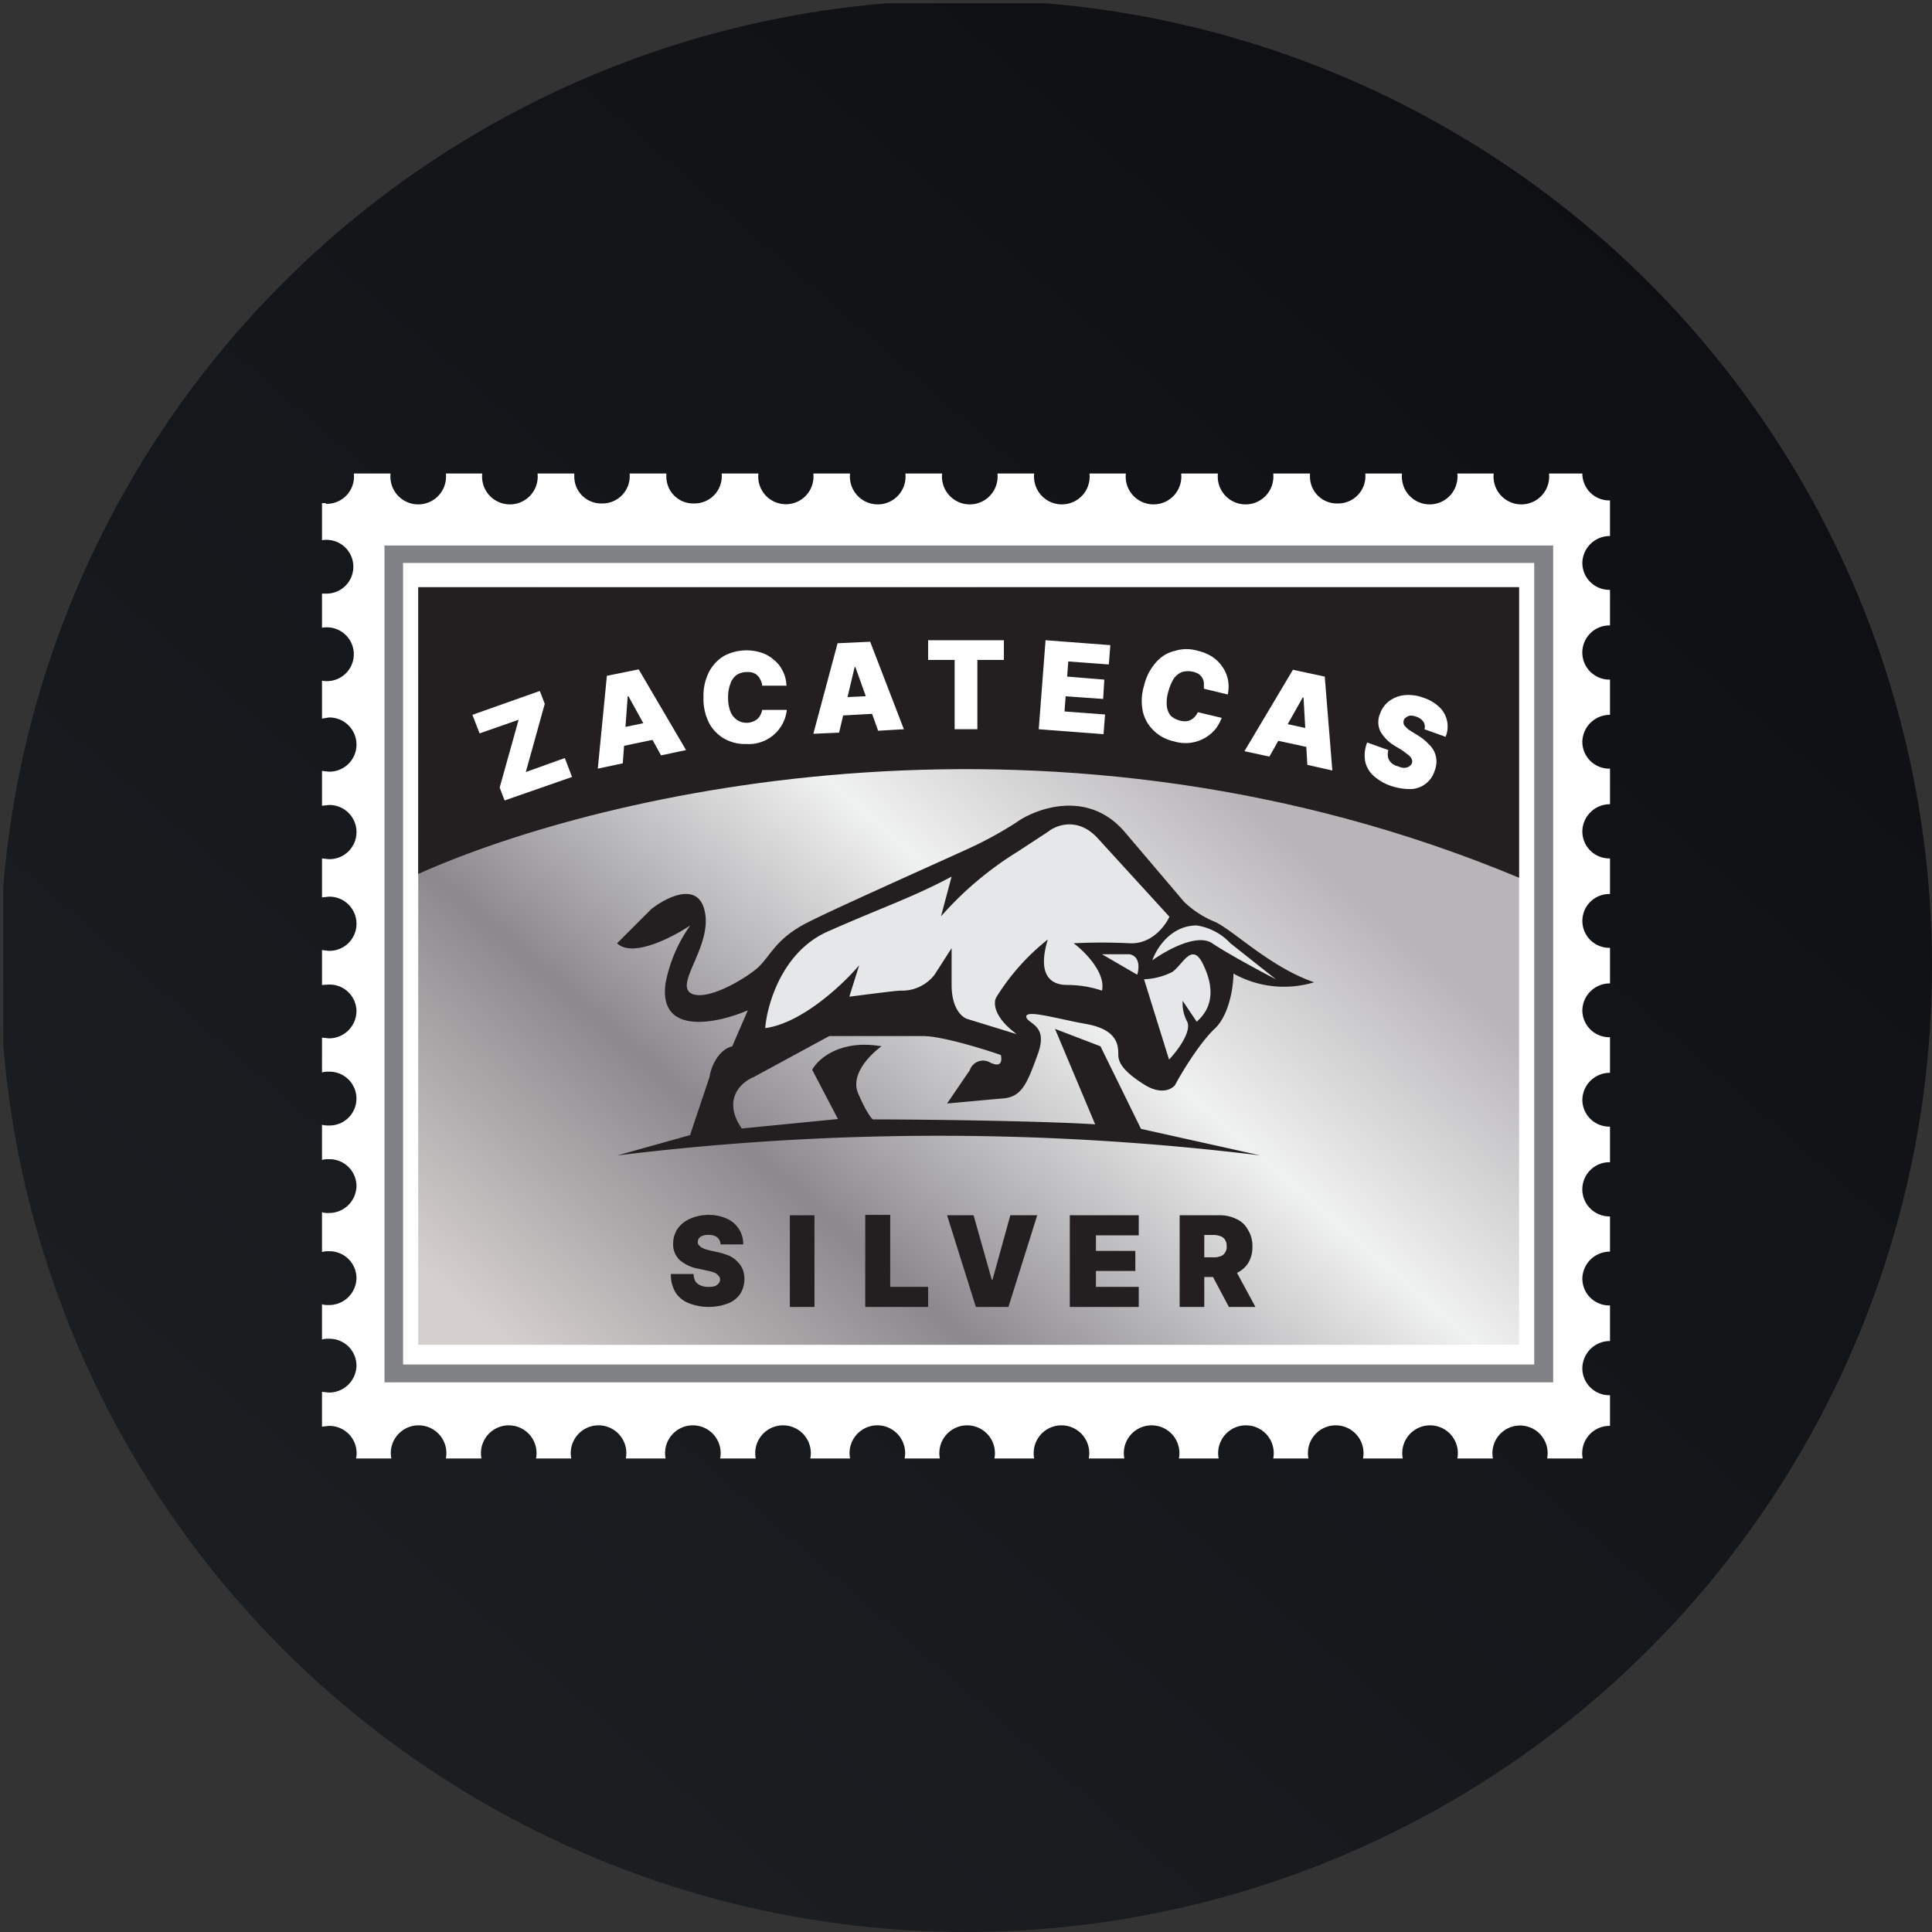
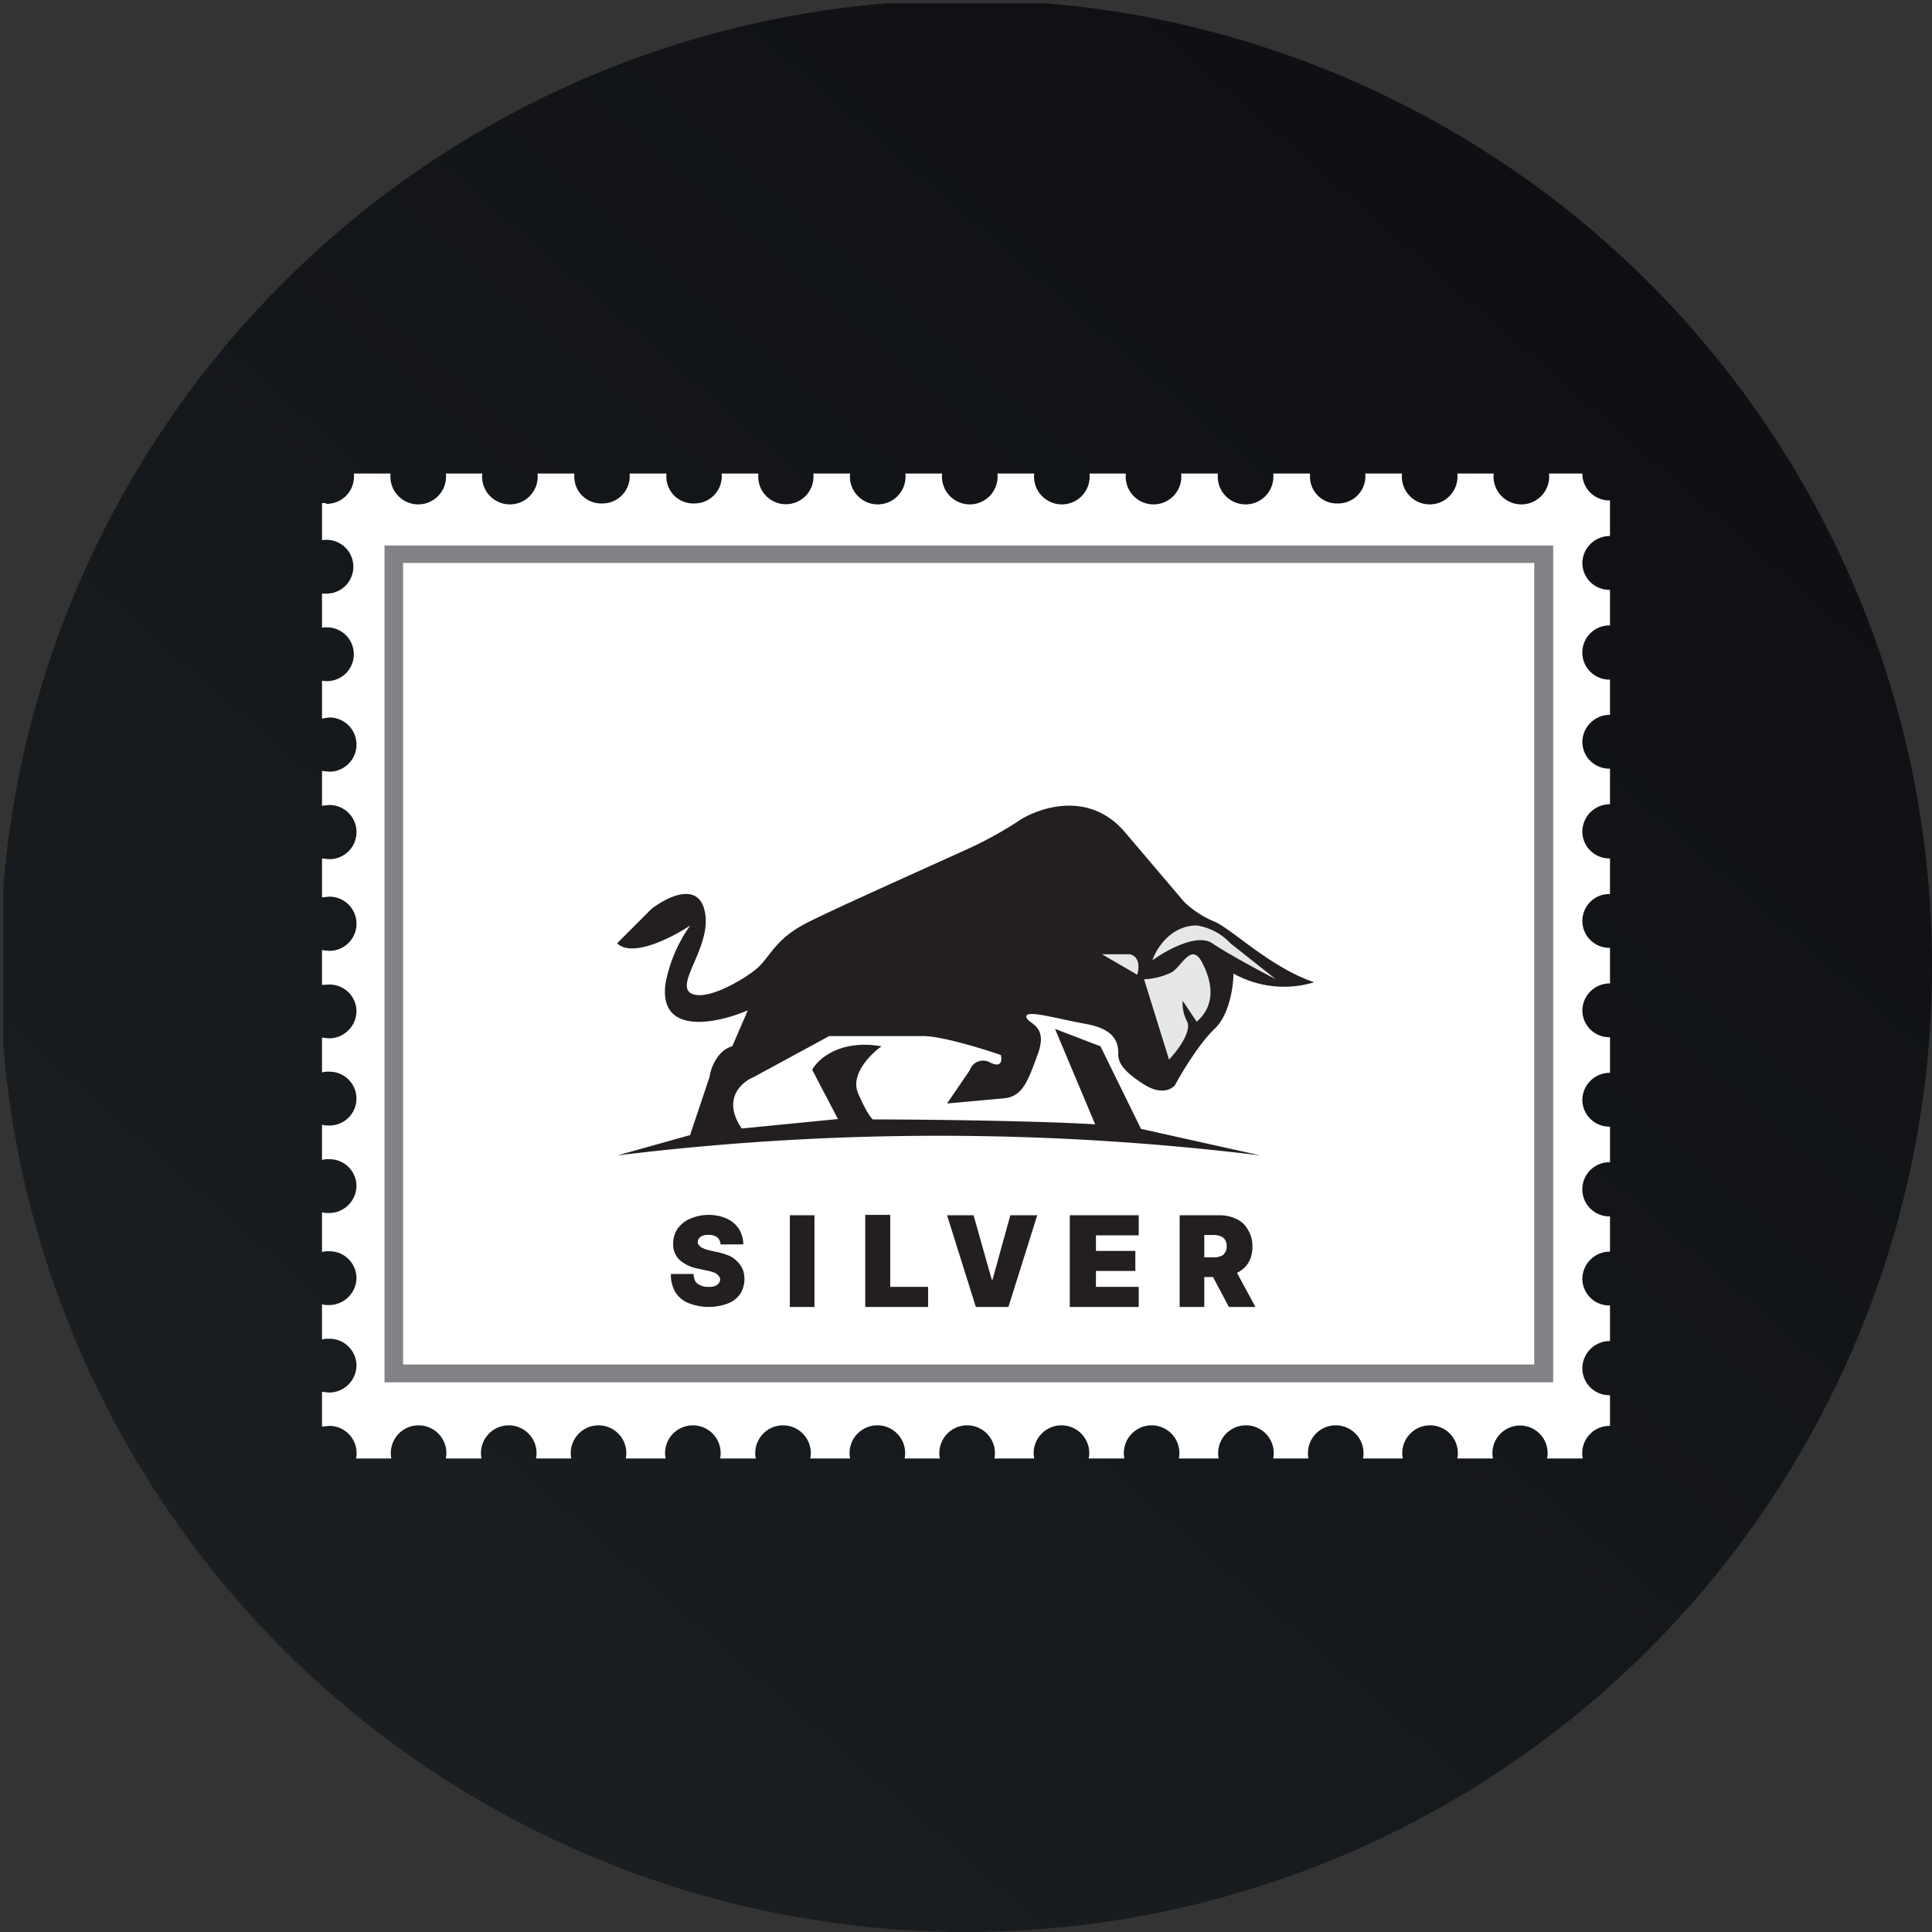
<svg xmlns="http://www.w3.org/2000/svg" viewBox="0 0 300 300" width="300" height="300">
  <rect x="0" y="0" width="300" height="300" fill="#333333" stroke="none" />
  <defs>
    <linearGradient id="a" x1="61.37" y1="252.877" x2="370.637" y2="-102.355" gradientUnits="userSpaceOnUse">
      <stop offset="0" stop-color="#1a1e21" />
      <stop offset="1" stop-color="#06060a" />
    </linearGradient>
    <linearGradient id="b" x1="181.685" y1="187.937" x2="90.568" y2="83.231" gradientTransform="matrix(1, 0, 0, -1, 0, 302)" gradientUnits="userSpaceOnUse">
      <stop offset="0" stop-color="#b8b5b8" />
      <stop offset="0.29" stop-color="#f0f1f1" />
      <stop offset="0.66" stop-color="#8c898e" />
      <stop offset="1" stop-color="#d5d0ce" />
    </linearGradient>
    <clipPath id="bz_circular_clip">
      <circle cx="150.0" cy="150.0" r="150.0" />
    </clipPath>
  </defs>
  <g clip-path="url(#bz_circular_clip)">
    <rect x="0.5" y="0.5" width="300" height="300" fill="url(#a)" />
    <path d="M50.588,78.235a4.235,4.235,0,0,0,4.353-4.706h5.706a4.32,4.32,0,1,0,8.588,0h5.647a4.32,4.32,0,1,0,8.588,0h5.706v.529a4.171,4.171,0,0,0,4.294,4.118,4.235,4.235,0,0,0,4.294-4.647h5.706v.529a4.171,4.171,0,0,0,4.294,4.118,4.235,4.235,0,0,0,4.294-4.647h5.706a4.291,4.291,0,1,0,8.529,0H132a4.32,4.32,0,1,0,8.588,0h5.706a4.32,4.32,0,1,0,8.588,0h5.706a4.32,4.32,0,1,0,8.588,0h5.647a4.32,4.32,0,1,0,8.588,0h5.706a4.32,4.32,0,1,0,8.588,0h5.706v.529a4.171,4.171,0,0,0,4.294,4.118A4.235,4.235,0,0,0,212,73.529h5.706a4.32,4.32,0,1,0,8.588,0h5.647a4.32,4.32,0,1,0,8.588,0h5.176A4.182,4.182,0,0,0,250,77.706v5.529a4.257,4.257,0,0,0-4.294,4.176A4.182,4.182,0,0,0,250,91.588v5.529a4.207,4.207,0,1,0,0,8.412V111a4.268,4.268,0,0,0-4.294,4.235A4.171,4.171,0,0,0,250,119.353v5.529a4.268,4.268,0,0,0-4.294,4.235A4.182,4.182,0,0,0,250,133.294v5.529a4.178,4.178,0,1,0,0,8.353v5.529a4.256,4.256,0,0,0-4.294,4.176A4.182,4.182,0,0,0,250,161.059v5.529a4.257,4.257,0,0,0-4.294,4.176A4.182,4.182,0,0,0,250,174.941v5.529a4.207,4.207,0,1,0,0,8.412v5.471a4.268,4.268,0,0,0-4.294,4.235A4.171,4.171,0,0,0,250,202.706v5.529a4.268,4.268,0,0,0-4.294,4.235A4.182,4.182,0,0,0,250,216.647v4.765a4.235,4.235,0,0,0-4.235,5.059h-5.529a4.287,4.287,0,1,0-8.412,0h-5.529a4.316,4.316,0,1,0-8.471,0H211.647a4.316,4.316,0,1,0-8.471,0h-5.47a4.316,4.316,0,1,0-8.471,0h-6.176a4.316,4.316,0,1,0-8.471,0h-5.529a4.316,4.316,0,1,0-8.471,0h-6.176a4.316,4.316,0,1,0-8.471,0h-5.471a4.316,4.316,0,1,0-8.47,0h-6.176a4.316,4.316,0,1,0-8.471,0h-5.529a4.316,4.316,0,1,0-8.471,0H97.177a4.316,4.316,0,1,0-8.471,0H83.235a4.316,4.316,0,1,0-8.471,0H69.235a4.316,4.316,0,1,0-8.471,0H55.294a4.236,4.236,0,0,0-4.235-5.059L50,221.529v-5.412l1.059.118a4.257,4.257,0,0,0,4.294-4.176,4.182,4.182,0,0,0-4.294-4.176A3.258,3.258,0,0,0,50,208v-5.471a3.256,3.256,0,0,0,1.059.118,4.257,4.257,0,0,0,4.294-4.176,4.182,4.182,0,0,0-4.294-4.176A3.256,3.256,0,0,0,50,194.412v-6.176a3.256,3.256,0,0,0,1.059.118,4.257,4.257,0,0,0,4.294-4.176A4.182,4.182,0,0,0,51.059,180,3.256,3.256,0,0,0,50,180.118v-5.471a3.258,3.258,0,0,0,1.059.118,4.178,4.178,0,1,0,0-8.353A3.258,3.258,0,0,0,50,166.529v-5.412l1.059.118A4.268,4.268,0,0,0,55.353,157a4.171,4.171,0,0,0-4.294-4.118L50,152.941v-5.412l1.059.118a4.207,4.207,0,1,0,0-8.412L50,139.353v-6.059l1.059.118a4.207,4.207,0,1,0,0-8.412L50,125.118v-5.412l1.059.118a4.207,4.207,0,1,0,0-8.412L50,111.588V105.706l.588.059a4.179,4.179,0,1,0,.06-8.353A4.226,4.226,0,0,0,50,97.471V92.177h.588A4.177,4.177,0,1,0,50,83.882V78.118h.588Z" fill="#fff" />
    <path d="M238.235,87.412H62.588V211.882h175.647ZM59.706,84.647v130H241.177V84.706H59.706Z" fill="#808285" fill-rule="evenodd" />
-     <path d="M64.941,91.177H235.882v117.647H64.941Z" fill="url(#b)" />
-     <path d="M235.882,136.294c-71.588-29.882-142.059-13.529-170.941-.588V91.177H235.882Z" fill="#231f20" />
-     <path d="M78.353,124.294l-.765-2L80.53,111.765l-6.059,2.118L73.353,111l10.471-3.706.765,2-2.941,10.588,6.059-2.176,1.118,2.941Zm18.353-5.765-3.882.824,1.412-14.412,4.941-1,7.353,12.529-3.882.824-5.059-9.176h-.118Zm-1.882-5.176,7.353-1.53.588,2.765-7.353,1.53Zm35.471.412-4,.176,3.765-14.059,5.059-.235,5.235,13.588-4,.235-3.529-9.882h-.118Zm-1.059-5.412,7.53-.353.118,2.765-7.471.412Zm67.824,9.118-3.824-.824L200.765,104l4.941,1.059,1.177,14.588L203,118.765l-.588-10.471h-.118l-5.176,9.177Zm.588-5.529,7.294,1.588-.647,2.765L197,114.706l.588-2.765Zm-75.471-5.471H118.353a1.914,1.914,0,0,0-.235-.824,2,2,0,0,0-1.177-1.177,2.768,2.768,0,0,0-.941-.118,3.01,3.01,0,0,0-1.647.471,2.941,2.941,0,0,0-.941,1.353,5.699,5.699,0,0,0-.353,2.118,5.811,5.811,0,0,0,.353,2.176,2.842,2.842,0,0,0,1,1.294,2.622,2.622,0,0,0,1.529.471,2.437,2.437,0,0,0,.941-.176,2.059,2.059,0,0,0,1.177-1,2.529,2.529,0,0,0,.294-.824h3.824a5.941,5.941,0,0,1-6.294,5.294,6.522,6.522,0,0,1-3.412-.824,6.186,6.186,0,0,1-2.353-2.412,8.373,8.373,0,0,1-.882-4,8.213,8.213,0,0,1,.882-4,6.347,6.347,0,0,1,2.353-2.471,7.53,7.53,0,0,1,5.765-.471,5.262,5.262,0,0,1,1.941,1.118,4.841,4.841,0,0,1,1.353,1.706,5.16,5.16,0,0,1,.588,2.353Zm68.412,1.353-3.647-.882v-.882a1.941,1.941,0,0,0-.824-1.412,3.388,3.388,0,0,0-2.588-.294,2.941,2.941,0,0,0-1.294,1.059,7.868,7.868,0,0,0-.824,2,5.982,5.982,0,0,0-.235,2.176,2.991,2.991,0,0,0,.588,1.529,3.256,3.256,0,0,0,1.412.765,2.753,2.753,0,0,0,.941.118,1.914,1.914,0,0,0,.824-.235,2.058,2.058,0,0,0,.588-.471,2.59,2.59,0,0,0,.471-.706l3.706.882a6.953,6.953,0,0,1-.941,1.706,6.059,6.059,0,0,1-6.471,1.941,6.395,6.395,0,0,1-3.118-1.647,5.882,5.882,0,0,1-1.706-2.941,8.066,8.066,0,0,1,.176-4.059,8.266,8.266,0,0,1,1.882-3.647,5.463,5.463,0,0,1,2.941-1.765,6.012,6.012,0,0,1,3.529,0,7.058,7.058,0,0,1,2.176.882,5.635,5.635,0,0,1,1.588,1.529,5.327,5.327,0,0,1,.882,1.941,5.557,5.557,0,0,1,0,2.412Zm-46.471-5.353V99.412h11.765v3.059h-4.118v10.765h-3.53V102.471Zm17.177,10.765,1.059-13.823,10.059.765-.235,3-6.294-.471-.176,2.353,5.765.471-.176,3-5.824-.412-.176,2.353,6.294.471L171.353,114Z" fill="#fff" />
    <path d="M166.118,202.941V188.706h10.706v3.118h-6.647v2.412h6.118v3.118h-6.118v2.471h6.647v3.118Zm-54.235-9.706a1.47,1.47,0,0,0-.529-1.118,2.072,2.072,0,0,0-1.353-.353,2.008,2.008,0,0,0-.882.118,1.176,1.176,0,0,0-.588.412.941.941,0,0,0-.176.588.634.634,0,0,0,.118.412l.353.353.588.294.824.235,1.118.235a11.889,11.889,0,0,1,1.882.588,4.055,4.055,0,0,1,1.353,1,3.678,3.678,0,0,1,.765,1.177A4.353,4.353,0,0,1,114.882,201,4.118,4.118,0,0,1,113,202.412a8.497,8.497,0,0,1-6.059-.059,4.354,4.354,0,0,1-2-1.588,5.235,5.235,0,0,1-.765-2.941h3.529A2.488,2.488,0,0,0,108,199a1.765,1.765,0,0,0,.765.588,2.728,2.728,0,0,0,1.235.235,2.598,2.598,0,0,0,1-.118,1.353,1.353,0,0,0,.588-.412,1,1,0,0,0,.235-.588.883.883,0,0,0-.235-.588,1.588,1.588,0,0,0-.588-.471,6.645,6.645,0,0,0-1.235-.353L108.412,197a5.988,5.988,0,0,1-2.882-1.353,3.294,3.294,0,0,1-1-2.529,4.106,4.106,0,0,1,.706-2.353,4.61,4.61,0,0,1,1.941-1.529A7.109,7.109,0,0,1,110,188.647a6.973,6.973,0,0,1,2.882.588,4.294,4.294,0,0,1,2.529,4Z" fill="#231f20" />
-     <path d="M221.177,113.294a1.47,1.47,0,0,0-.118-1.176,2.143,2.143,0,0,0-1.118-.824,2.588,2.588,0,0,0-.941-.176,1.176,1.176,0,0,0-.588.235,1,1,0,0,0-.412.412.941.941,0,0,0-.059.471.782.782,0,0,0,.176.471l.471.471a5.896,5.896,0,0,0,.706.471l.941.588a7.222,7.222,0,0,1,1.588,1.294,3.831,3.831,0,0,1,.941,1.294,4.045,4.045,0,0,1,.294,1.412,4.365,4.365,0,0,1-.294,1.471A4,4,0,0,1,219,122.529a9.506,9.506,0,0,1-2.941-.471,7.881,7.881,0,0,1-2.706-1.529A4.235,4.235,0,0,1,212,118.294a5.353,5.353,0,0,1,.294-3l3.294,1.177a2.236,2.236,0,0,0-.059,1.059,1.618,1.618,0,0,0,.471.882,2.271,2.271,0,0,0,1.118.588,2.194,2.194,0,0,0,.941.235,1.471,1.471,0,0,0,.765-.235,1.059,1.059,0,0,0,.412-.471.882.882,0,0,0,0-.588,1.53,1.53,0,0,0-.471-.647l-1-.765-1.177-.706a6.232,6.232,0,0,1-2.235-2.235,3.353,3.353,0,0,1-.059-2.765,4.118,4.118,0,0,1,1.471-2,4.766,4.766,0,0,1,2.353-.882,6.608,6.608,0,0,1,2.941.412,6.431,6.431,0,0,1,2.471,1.47,4.176,4.176,0,0,1,.941,4.588l-3.294-1.177Z" fill="#fff" />
    <path d="M126.471,188.706v14.235h-3.824V188.706Zm7.882,14.235V188.647h3.882v11.176h5.882v3.118Zm16.823-14.235,2.824,10h.118l2.765-10h4.176l-4.471,14.235H151.53l-4.471-14.235Zm32,14.235V188.706h6.059a5.812,5.812,0,0,1,2.765.588,3.704,3.704,0,0,1,1.765,1.647,4.606,4.606,0,0,1,.706,2.588,4.706,4.706,0,0,1-.647,2.588,4.118,4.118,0,0,1-1.882,1.588,7.109,7.109,0,0,1-2.824.588H185.53v-3.059h2.824a2.486,2.486,0,0,0,1.177-.176,1.178,1.178,0,0,0,.706-.588,1.391,1.391,0,0,0,.235-.941,1.764,1.764,0,0,0-.235-1,1.47,1.47,0,0,0-.765-.588,3.118,3.118,0,0,0-1.118-.176H187v11.177Zm8.235-6.529,3.529,6.529h-4.118l-3.471-6.529h4.059Zm-84.177-20.177-11.353,3.176a410.113,410.113,0,0,1,99.823,0l-18.529-4.118-6.294-12.823-7.059-2.706,6.235,14.823c-8.412-.529-26.529-.765-34.529-.765-.294-.235-1.176-1.412-2.353-4.235-1.059-2.882,2.059-5.941,3.706-7.118-6.471-1.118-9.882,2-10.765,3.647l4,7.647-14.941,1.471c-3.118-4.588,0-7.235,1.882-8l11.706-6.353H143.353c2.824,0,9.176,1.941,12.059,2.941.176.765.176,2.059-1.647,1.177a2.17,2.17,0,0,0-3.176,1.177l-3.529,5.176,8.353-.765c3.176-.118,4-2.118,5.706-6.824,1.765-4.706-1.588-4.706-1.765-5.882-.059-1.177,4.882.353,9.588,1.176,4.706.941,4.706,3.412,4.706,4.706,0,1.353.941,2.706,4.118,4.706,2.588,1.588,4.235.647,4.706,0,1.059-2,3.824-6.529,6.118-8.706,2.294-2.118,2.941-6.588,2.941-8.588a16.101,16.101,0,0,0,12.529,1.353c-6.882-2.353-12.706-8.235-15.471-9.412a15.353,15.353,0,0,1-4.706-3.059l-9.294-10.941c-5.882-6.765-14.118-3.353-16.765-1.412A59.868,59.868,0,0,1,149.882,132c-6.471,2.941-20.294,9.118-24.353,11.177-5.059,2.529-5.765,5.118-7.824,7.059-2.059,1.823-8.353,5.529-10.588,3.882-2.118-1.706,3.706-7.647,2.235-12.941-1.176-4.294-6-1.765-8.235,0l-5.294,5.294c2.353,2.294,8.529-.882,11.353-2.765a22.848,22.848,0,0,0-3.824,8.941c-1.176,8.235,8,6.294,12.765,4.235l-2.412,5.588c-2.294.588-3.353,3.412-3.529,4.765l-3,8.941Z" fill="#231f20" />
-     <path d="M128.53,144.647c-7.059,3.118-9.412,11.294-9.706,15,5.706-.765,12.118-6.824,14.588-9.765l-1.529,4.882c2.353-.294,7.235-.941,7.941-.941a6.353,6.353,0,0,0,5.294-2.471l2.647-4.118v5.706c0,3.706,1.647,5.059,2.471,5.294l7.647,2.353c-3.765-2.765-3.647-5.059-3.118-5.824a34.705,34.705,0,0,1,7.941-8.882c-1.529,5,0,7.059,3,7.059a17.321,17.321,0,0,1,5.412.882c.588-2.765-2.647-6.059-4.412-7.353q4.35-.215,8.706,0c3.412.176,5.529-2.706,6.176-4.118l-11.177-12.235c-3.059-3.294-6.412-2-7.706-.941l-4.765,3.118a52.588,52.588,0,0,0-11.823,10l1.647-6.176C141.588,139.412,137.294,140.765,128.53,144.647Z" fill="#e6e7e8" />
    <path d="M176.588,151.353l-5.471-3.176h4.294C177.059,148.529,176.882,150.412,176.588,151.353Zm9.235-7.647c-4.059,0-6.294,3.647-6.882,5.412,2.118-1.53,6.941-4.235,9.294-2.647s7.588,4.412,9.882,5.588l-7.059-5.588A9,9,0,0,0,185.824,143.706Z" fill="#e6e7e8" />
    <path d="M182,150.941a10.567,10.567,0,0,1-4.353,1.118l3.882,12.471c1.235-1.294,3.53-4.294,2.824-5.882a5.941,5.941,0,0,1-.706-3.235l2.176,3.235c2.235-1.941,2.941-4.824,1.059-8.765C185.118,146,183.647,149.882,182,150.941Z" fill="#e6e7e8" />
  </g>
</svg>